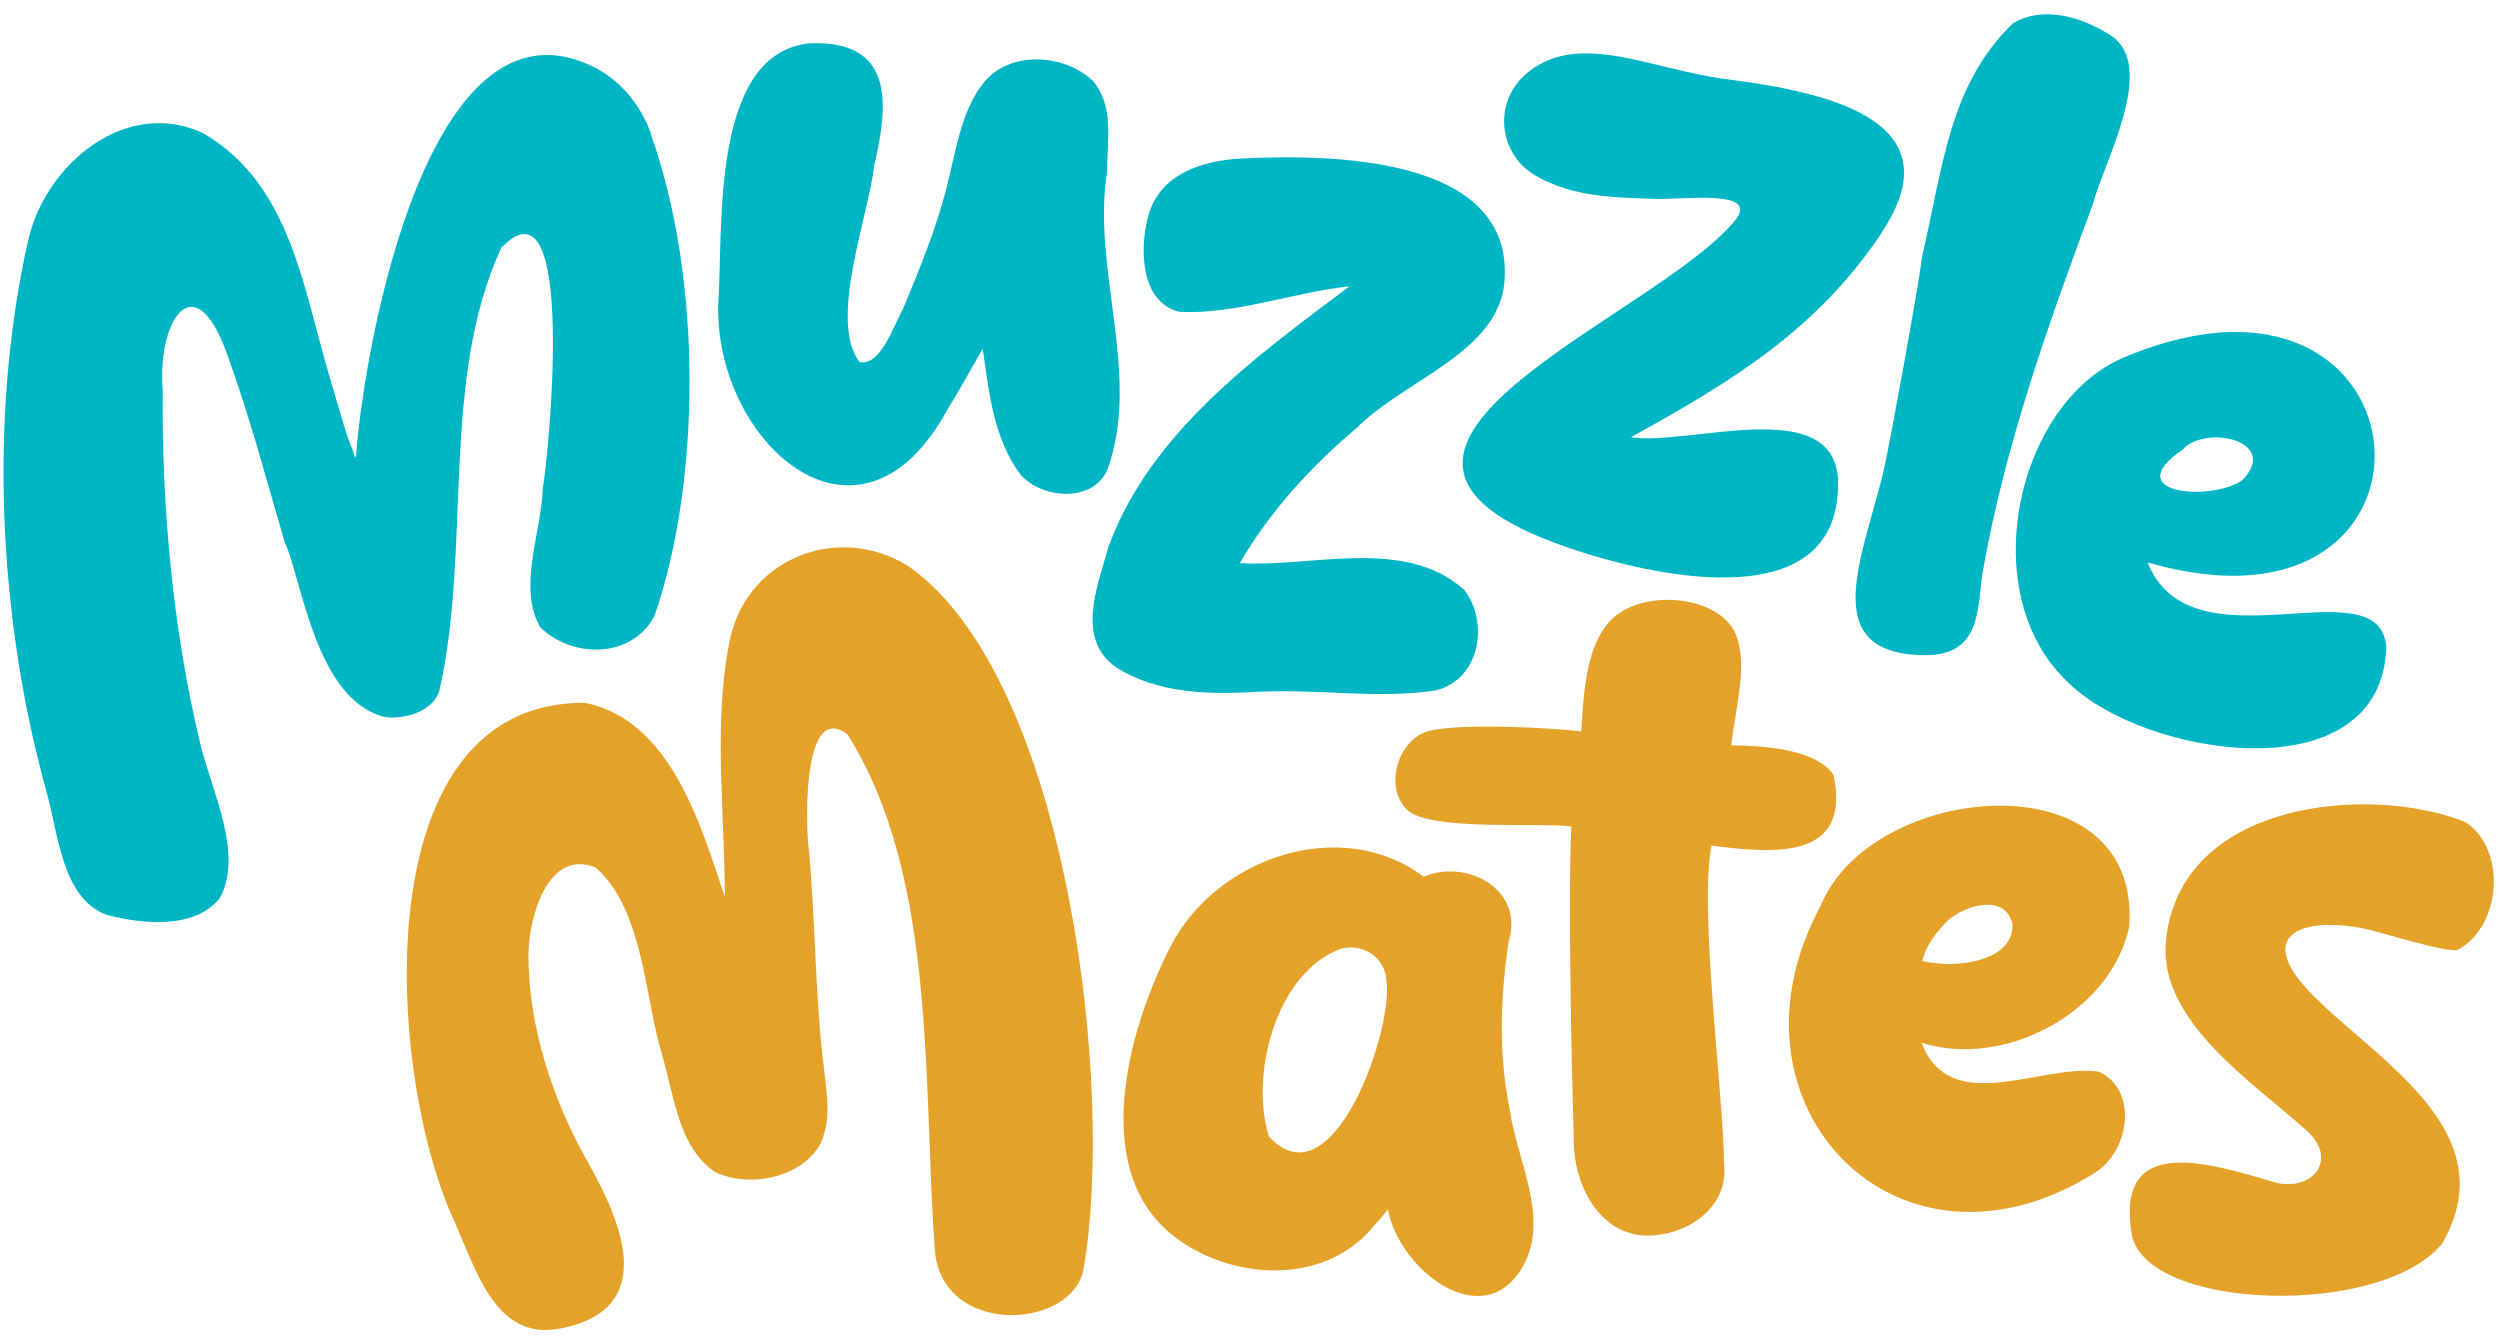
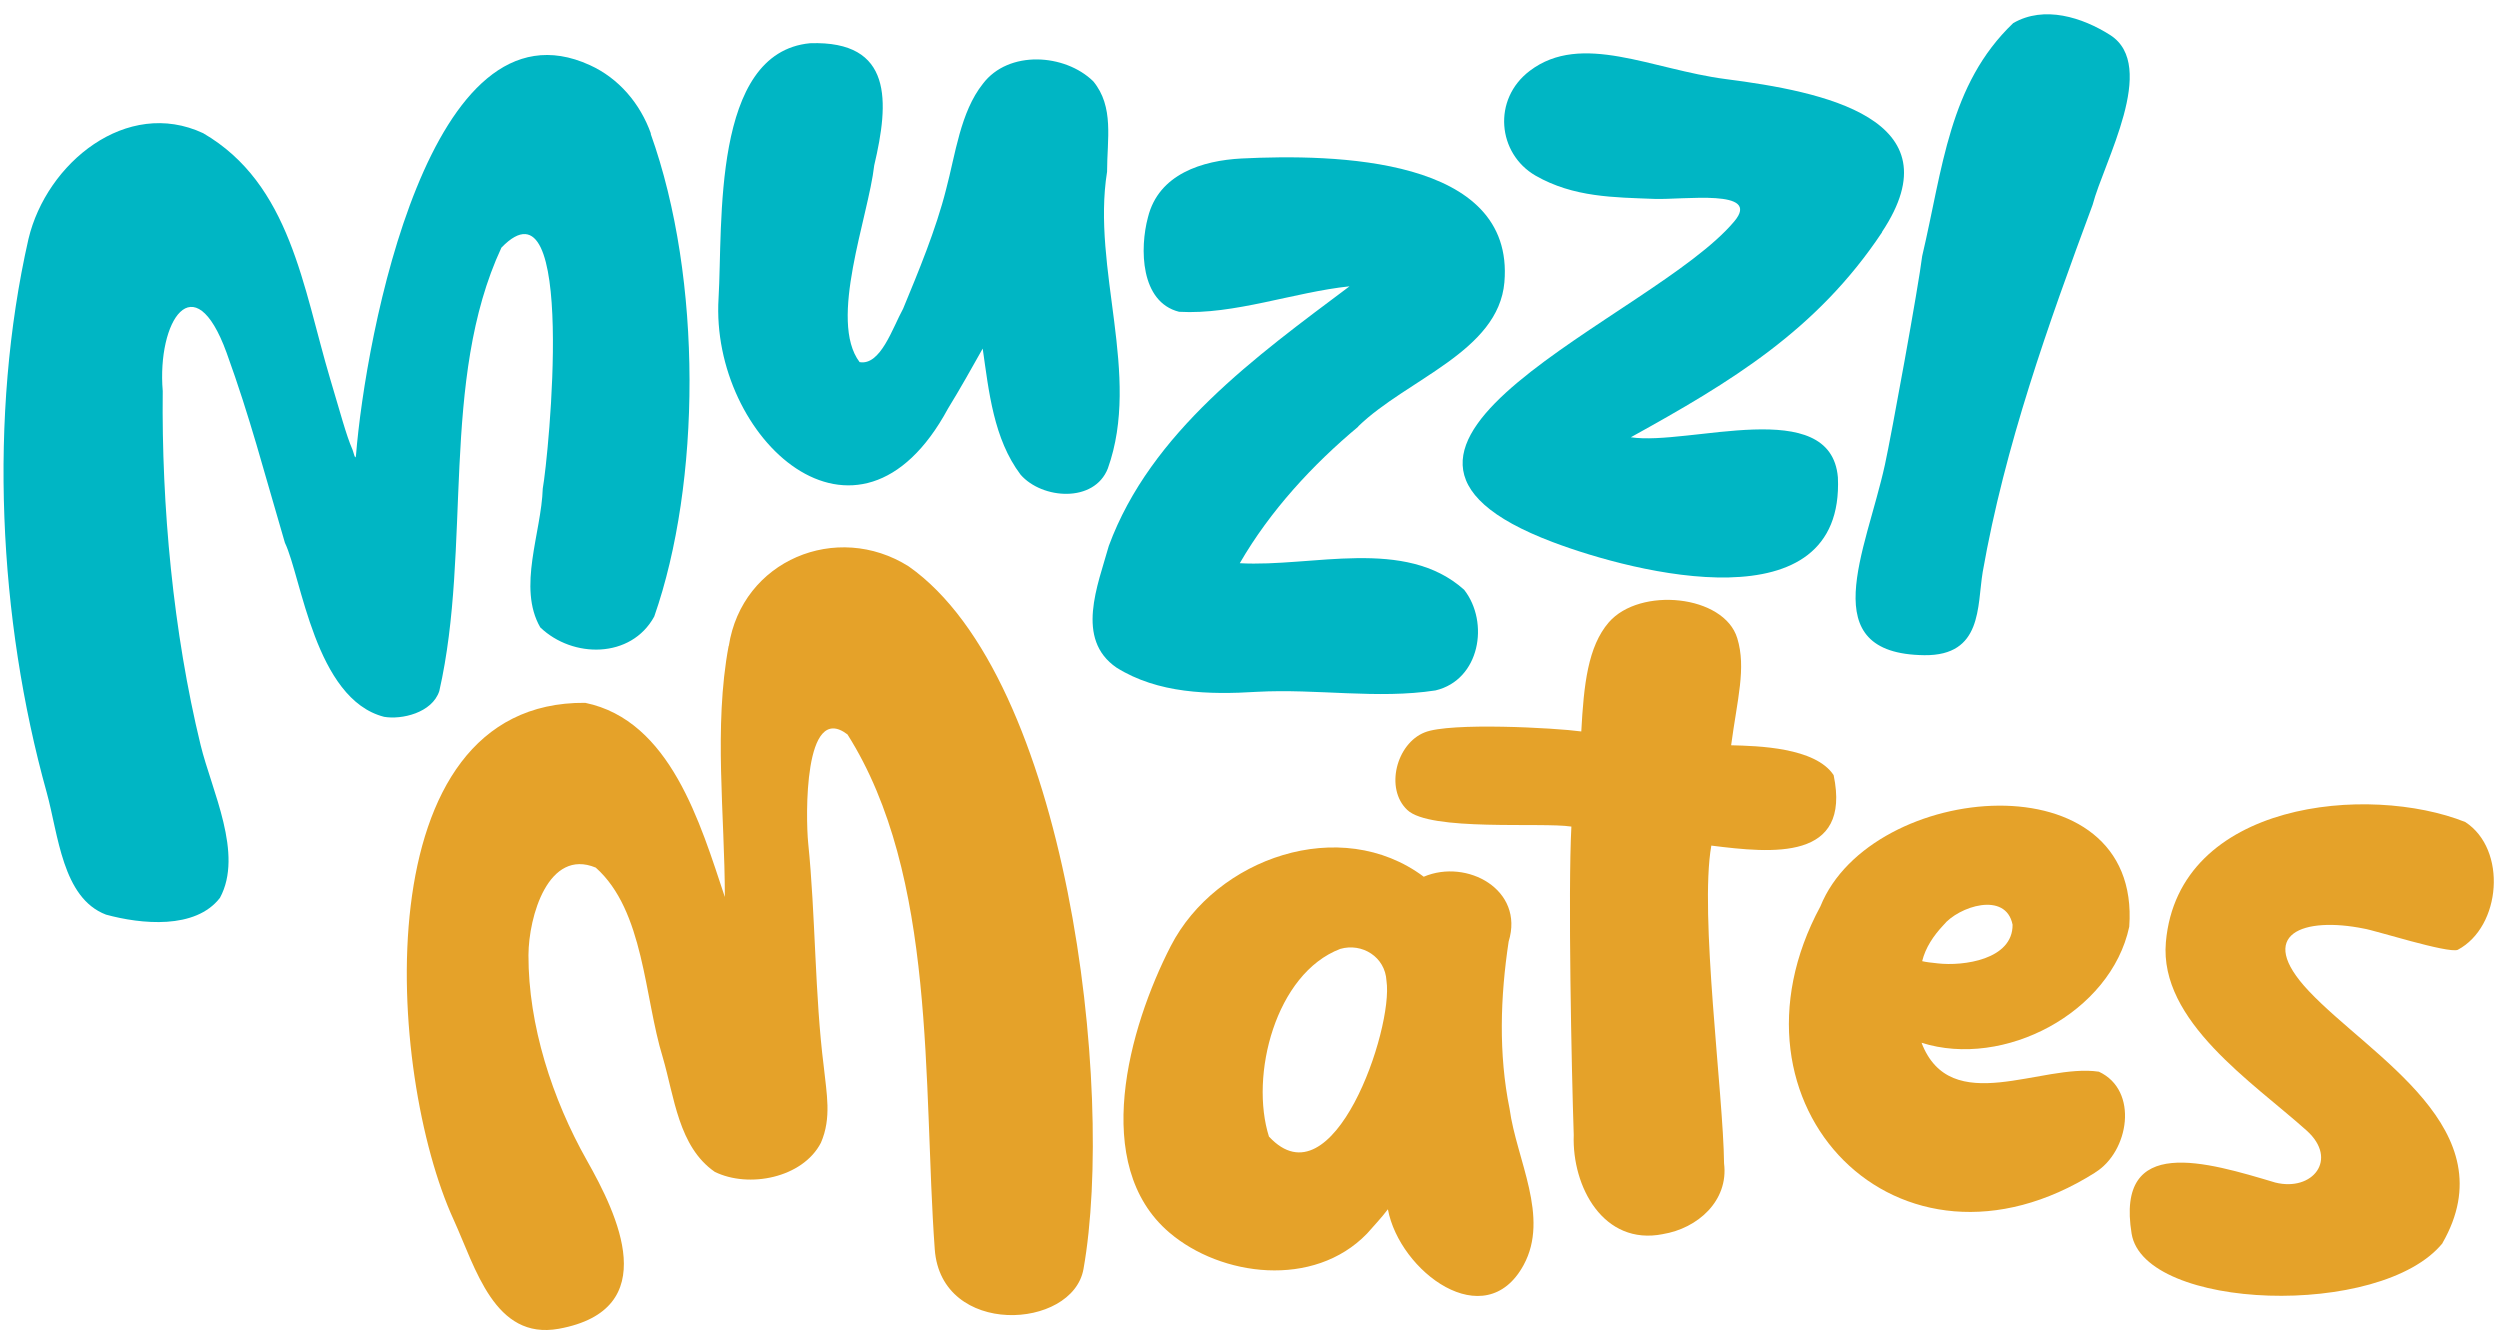
<svg xmlns="http://www.w3.org/2000/svg" fill="none" viewBox="0 0 159 85" height="85" width="159">
  <path fill="#E5A229" d="M86.94 78.46C83.55 81.96 77.65 81.19 74.37 78.39C69.34 74.1 71.79 65.37 74.46 60.17C77.34 54.57 85.26 51.8 90.55 55.76C93.29 54.59 96.97 56.58 95.95 59.88C95.42 63.39 95.3 67.03 96.01 70.52C96.45 73.76 98.57 77.4 96.9 80.46C94.45 84.95 89.01 80.87 88.27 76.91C87.85 77.47 87.32 78.02 86.94 78.46ZM80.72 72.3C84.78 76.66 88.64 65.43 88.18 62.38C88.1 60.86 86.63 59.95 85.24 60.35C81.12 61.92 79.47 68.41 80.71 72.3H80.72Z" />
  <path fill="#E5A229" d="M105.76 78.49C101.98 79.24 99.97 75.47 100.09 72.19C99.95 68.03 99.72 56.74 99.94 52.57C98.07 52.28 90.93 52.89 89.5 51.51C88.07 50.16 88.81 47.29 90.61 46.58C92.21 45.93 98.89 46.29 100.57 46.52C100.73 43.54 100.99 41.12 102.32 39.58C104.3 37.3 109.65 37.83 110.49 40.59C111.07 42.49 110.49 44.47 110.1 47.4C111.77 47.44 115.46 47.53 116.62 49.3C117.76 54.77 112.73 54.27 108.84 53.78C108.07 58.13 109.61 69.63 109.65 73.99C109.95 76.37 107.97 78.13 105.75 78.49H105.76Z" />
  <path fill="#E5A229" d="M133.26 74.57C120.75 82.48 108.95 70.28 115.78 57.64C119 49.66 136.21 48.12 135.42 58.94C134.25 64.41 127.45 67.98 122.21 66.32C124.06 71.13 129.84 67.61 133.49 68.16C136.05 69.35 135.4 73.26 133.25 74.57H133.26ZM123.23 61.27C124.87 61.46 128.02 61.03 128 58.81C127.57 56.66 124.56 57.65 123.6 58.84C122.97 59.51 122.46 60.27 122.25 61.13C122.49 61.19 122.84 61.23 123.24 61.27H123.23Z" />
  <path fill="#E5A229" d="M155.35 79.06C151.44 83.88 136.37 83.35 135.57 78.46C134.54 72.12 140.35 73.91 144.71 75.21C147.08 75.8 148.74 73.74 146.71 71.91C143.29 68.84 137.31 64.95 137.75 59.92C138.54 50.93 150.68 49.84 156.79 52.28C159.47 54.02 159.08 58.94 156.31 60.41C155.69 60.65 150.98 59.15 150.35 59.06C146.55 58.29 143.36 59.35 146.85 63.04C150.79 67.21 159.49 71.83 155.34 79.06H155.35Z" />
  <path fill="#E5A229" d="M46.35 41.09C47.19 35.63 53.22 33.14 57.79 36.02C67.9 43.12 70.94 69.26 68.91 80.71C68.22 84.58 59.85 85.06 59.45 79.45C58.69 68.95 59.6 55.72 53.9 46.71C51.11 44.58 51.24 51.99 51.4 53.61C51.87 58.21 51.82 63.33 52.39 67.82C52.57 69.55 52.9 71.09 52.21 72.68C51.05 74.92 47.62 75.59 45.46 74.53C43.15 72.93 42.89 69.76 42.15 67.24C40.97 63.41 40.97 57.92 37.89 55.18C34.88 53.93 33.62 58.28 33.61 60.75C33.6 65.19 35.12 69.9 37.33 73.81C39.25 77.21 42.23 83.29 35.54 84.51C31.45 85.25 30.25 80.64 28.85 77.57C24.59 68.28 23.04 44.58 37.22 44.7C42.64 45.82 44.54 52.37 46.1 57.05C46.1 51.85 45.38 46.24 46.34 41.09H46.35Z" />
  <path fill="#00B6C4" d="M70.46 29.79C72.59 23.82 69.42 17.12 70.41 10.92C70.41 8.86 70.87 6.79 69.53 5.17C67.73 3.41 64.14 3.17 62.51 5.33C61.08 7.13 60.77 9.8 60.17 12.05C59.53 14.59 58.4 17.31 57.44 19.63C56.76 20.87 56 23.27 54.67 23.03C52.67 20.39 55.23 13.8 55.6 10.52C56.55 6.49 56.82 2.57 51.52 2.75C45.25 3.35 45.98 14.24 45.7 18.97C45.16 27.83 54.54 36.63 60.29 25.99C61.03 24.79 61.9 23.24 62.5 22.17C62.89 24.89 63.19 27.91 64.91 30.19C66.28 31.76 69.6 32 70.46 29.79Z" />
  <path fill="#00B6C4" d="M86.38 27.12C89.48 24.11 95.3 22.36 95.68 17.95C96.36 9.97 84.85 9.79 78.96 10.08C76.48 10.21 73.69 11.06 73.01 13.82C72.48 15.79 72.52 19.21 74.99 19.83C78.48 20.03 82.31 18.58 85.83 18.21C79.92 22.64 73.19 27.48 70.52 34.72C69.82 37.23 68.37 40.65 71.01 42.46C73.64 44.11 76.9 44.19 79.94 44C83.75 43.79 87.62 44.48 91.3 43.91C94.12 43.24 94.74 39.59 93.12 37.51C89.36 34.14 83.46 36.08 78.85 35.82C80.78 32.48 83.5 29.54 86.39 27.13L86.38 27.12Z" />
  <path fill="#00B6C4" d="M133.09 13.03C133.8 10.3 137.27 4.19 134.21 2.23C132.43 1.1 130.01 0.33 128.04 1.47C123.95 5.38 123.57 10.69 122.25 16.29C122.03 18.14 120.28 27.74 119.88 29.56C118.67 35.08 115.3 41.59 122.39 41.67C126.09 41.71 125.74 38.57 126.1 36.38C127.51 28.35 130.26 20.66 133.09 13.03Z" />
-   <path fill="#00B6C4" d="M151.77 41.14C151.32 35.81 139.35 42.76 136.59 35.77C157.04 41.7 155.07 14.34 135.09 22.73C128.26 25.6 125.51 37.74 131.51 43.38C136.27 48.14 151.49 50.6 151.77 41.14ZM138.79 28.61C140.31 26.94 145.06 28.07 142.59 30.56C140.5 31.94 134.76 31.37 138.79 28.61Z" />
  <path fill="#00B6C4" d="M119.69 14.76C124.5 7.53 115.91 5.82 109.76 5.03C105.05 4.42 100.59 2.01 97.3 4.5C94.9 6.31 95.24 9.77 97.66 11.17C100.08 12.56 102.67 12.55 105.21 12.65C107.06 12.72 112.07 11.98 110.3 14.08C105.15 20.24 82.61 28.38 98.76 34.48C104.02 36.47 117.32 39.85 116.89 30.36C116.44 25.09 107.39 28.37 103.72 27.81C110.09 24.29 115.55 21.01 119.7 14.77L119.69 14.76Z" />
  <path fill="#00B6C4" d="M41.4 8.5C40.72 6.59 39.36 4.98 37.51 4.14C27.34 -0.51 23.25 21.36 22.64 28.97C22.6 29.33 22.48 28.74 22.42 28.6C22.01 27.67 21.63 26.19 21 24.1C19.27 18.3 18.48 11.7 12.92 8.47C8.06 6.2 2.96 10.36 1.81 15.2C-0.75 26.49 -0.1 39.37 2.97 50.4C3.71 53.07 3.96 57.11 6.74 58.17C8.97 58.78 12.43 59.13 13.99 57.1C15.5 54.31 13.47 50.3 12.76 47.39C11.01 40.2 10.27 32.16 10.35 24.87C9.98 20.43 12.33 16.72 14.41 22.43C15.92 26.6 16.75 29.87 18.12 34.52C19.17 36.7 20.04 44.47 24.43 45.59C25.53 45.78 27.48 45.35 27.94 43.95C30.01 34.85 27.97 24.18 31.89 15.75C36.73 10.74 34.88 29.09 34.52 31.07C34.43 33.89 32.9 37.36 34.36 39.9C36.42 41.88 40.14 41.9 41.61 39.21C44.57 30.75 44.71 17.79 41.38 8.5H41.4Z" />
</svg>